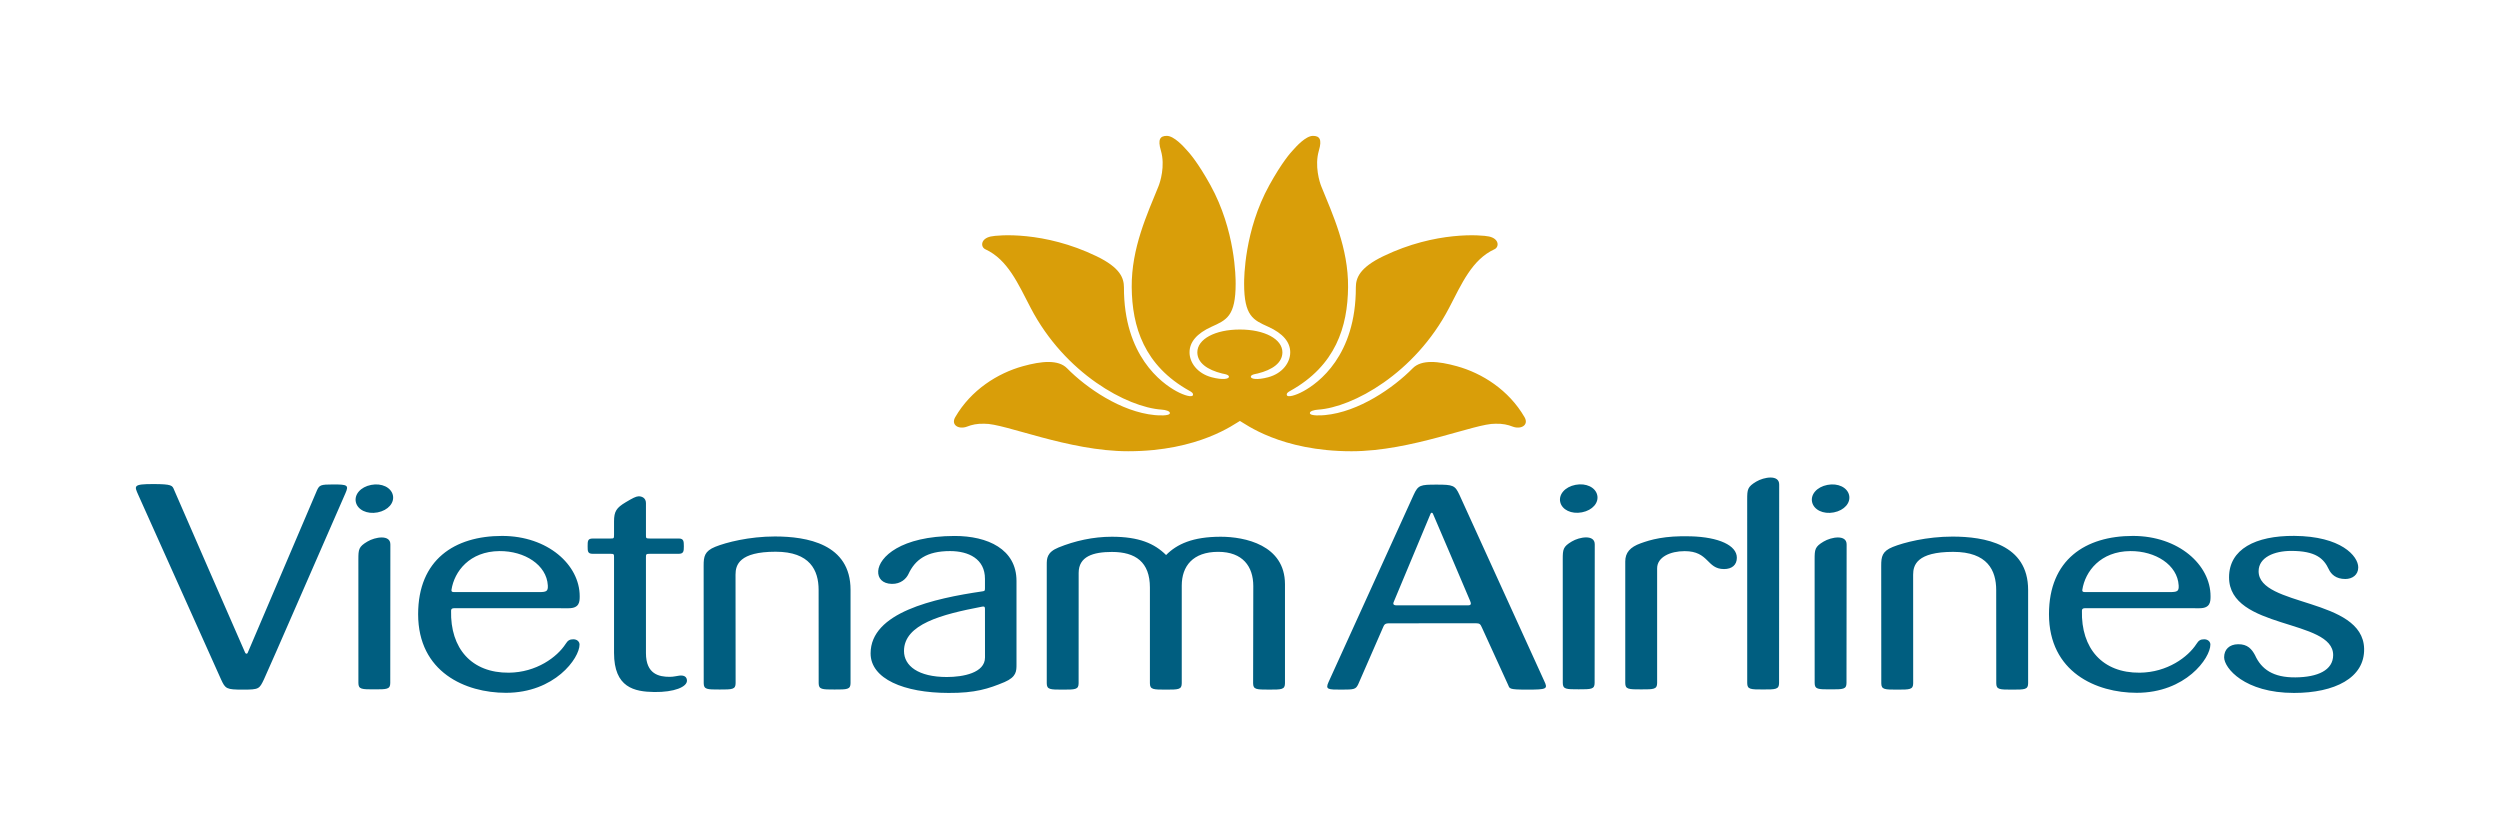
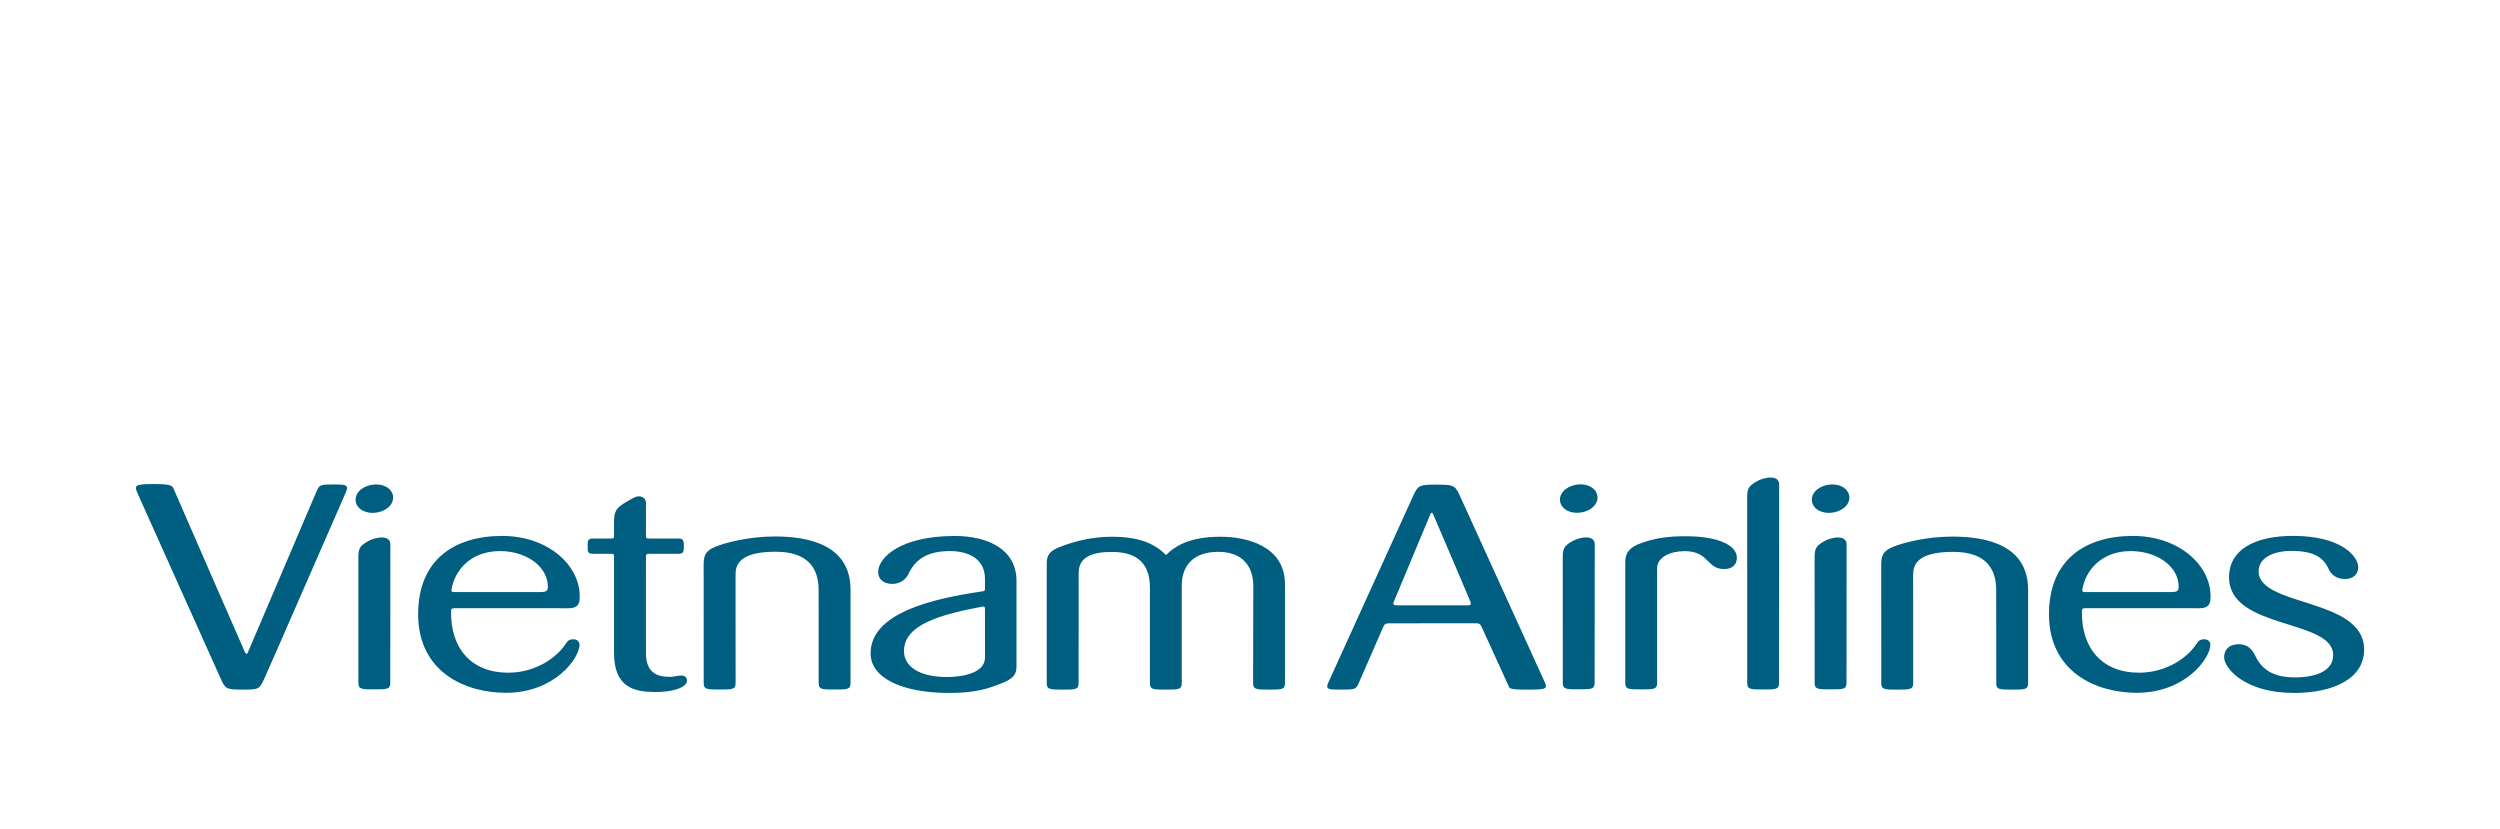
<svg xmlns="http://www.w3.org/2000/svg" width="184" height="61" viewBox="0 0 184 61" fill="none">
-   <path d="M91.257 30.981C90.889 31.172 88.262 33.211 83.034 33.211C78.629 33.213 73.926 31.147 72.449 31.187C71.929 31.167 71.513 31.263 71.185 31.395C70.569 31.632 69.97 31.286 70.304 30.706C71.463 28.7 73.429 27.465 75.291 26.951C76.649 26.576 77.889 26.449 78.534 27.104C79.948 28.542 82.505 30.317 84.991 30.551C85.191 30.57 86.094 30.638 86.104 30.405C86.114 30.262 85.806 30.169 85.495 30.148C82.956 29.98 78.38 27.491 75.865 22.673C74.921 20.865 74.171 19.112 72.528 18.349C72.164 18.189 72.153 17.573 72.918 17.406C73.453 17.289 76.832 16.992 80.695 18.854C82.468 19.708 82.716 20.475 82.722 21.144C82.707 26.193 85.497 28.197 86.575 28.789C87.176 29.118 87.737 29.258 87.798 29.086C87.846 28.942 87.688 28.844 87.55 28.768C84.204 26.908 83.32 24.047 83.294 21.135C83.27 18.254 84.435 15.761 85.261 13.718C85.383 13.429 85.775 12.212 85.442 11.085C85.192 10.245 85.395 10 85.878 10C86.408 10 87.114 10.786 87.351 11.055C87.541 11.257 88.157 11.945 89.089 13.63C90.932 16.966 90.944 20.452 90.944 20.879C90.944 23.274 90.27 23.552 89.171 24.048C88.073 24.545 87.551 25.185 87.55 25.928C87.547 26.691 88.128 27.485 89.171 27.765C89.978 27.981 90.491 27.899 90.448 27.707C90.415 27.555 90.058 27.518 89.953 27.491C88.853 27.218 88.124 26.702 88.124 25.928C88.124 24.962 89.424 24.253 91.254 24.253C93.085 24.253 94.385 24.962 94.385 25.928C94.385 26.702 93.658 27.219 92.557 27.491C92.453 27.518 92.095 27.555 92.063 27.707C92.02 27.901 92.533 27.982 93.341 27.765C94.383 27.486 94.962 26.692 94.961 25.928C94.96 25.186 94.438 24.545 93.341 24.048C92.242 23.552 91.567 23.274 91.567 20.88C91.567 20.453 91.58 16.966 93.422 13.63C94.354 11.946 94.969 11.257 95.16 11.055C95.397 10.786 96.103 10 96.633 10C97.115 10 97.318 10.245 97.069 11.085C96.739 12.212 97.128 13.429 97.248 13.718C98.076 15.763 99.242 18.254 99.218 21.135C99.19 24.048 98.308 26.909 94.962 28.769C94.825 28.844 94.664 28.942 94.714 29.086C94.773 29.259 95.335 29.12 95.935 28.79C97.015 28.198 99.804 26.193 99.79 21.144C99.795 20.475 100.043 19.708 101.817 18.854C105.681 16.992 109.059 17.29 109.593 17.406C110.358 17.573 110.348 18.19 109.984 18.349C108.339 19.112 107.59 20.866 106.647 22.673C104.132 27.491 99.555 29.981 97.015 30.149C96.704 30.169 96.396 30.263 96.407 30.406C96.417 30.638 97.32 30.57 97.52 30.551C100.006 30.319 102.563 28.543 103.977 27.104C104.623 26.45 105.861 26.576 107.221 26.952C109.082 27.465 111.047 28.7 112.207 30.707C112.542 31.287 111.943 31.632 111.325 31.396C110.998 31.265 110.581 31.168 110.062 31.187C108.586 31.148 103.883 33.213 99.475 33.212C94.248 33.212 91.623 31.172 91.257 30.981Z" fill="#D99E09" />
  <path d="M121.965 41.827C121.965 41.002 122.931 40.564 123.992 40.564C125.799 40.564 125.597 41.883 126.888 41.883C127.474 41.883 127.832 41.577 127.832 41.05C127.832 40.139 126.509 39.534 124.454 39.473C122.486 39.415 121.463 39.732 120.759 39.985C119.968 40.268 119.619 40.68 119.619 41.325V50.267C119.619 50.739 119.868 50.739 120.793 50.739C121.713 50.739 121.965 50.739 121.965 50.267V41.827ZM62.6 43.416C62.606 40.021 59.373 39.484 57.029 39.484C55.138 39.484 53.44 39.922 52.643 40.244C51.855 40.564 51.788 40.963 51.788 41.622L51.793 50.277C51.793 50.748 52.045 50.748 52.966 50.748C53.89 50.748 54.141 50.748 54.141 50.277L54.135 42.287C54.135 41.581 54.409 40.607 57.086 40.607C59.617 40.607 60.25 41.977 60.25 43.416L60.254 50.277C60.254 50.748 60.508 50.748 61.425 50.748C62.35 50.748 62.6 50.748 62.6 50.277L62.6 43.416ZM115.021 50.262C115.021 50.733 115.274 50.733 116.19 50.733C117.112 50.733 117.364 50.733 117.364 50.262L117.374 40.071C117.384 39.322 116.257 39.51 115.683 39.854C115.039 40.237 115.018 40.43 115.018 41.173L115.021 50.262ZM102.601 44.248C102.947 43.438 105.176 38.102 105.294 37.801C105.328 37.716 105.424 37.716 105.461 37.803C105.62 38.177 107.87 43.42 108.203 44.231C108.277 44.408 108.303 44.554 108.047 44.554H102.79C102.466 44.554 102.544 44.376 102.601 44.248ZM109.083 46.217C109.882 47.953 110.982 50.374 110.982 50.374C111.121 50.681 110.996 50.756 112.383 50.756C113.852 50.756 113.941 50.714 113.652 50.115C113.574 49.953 107.738 37.121 107.415 36.42C107.09 35.719 106.95 35.668 105.736 35.668C104.534 35.668 104.378 35.697 104.045 36.42C103.707 37.157 97.849 50.046 97.777 50.208C97.53 50.756 97.751 50.756 98.746 50.756C99.677 50.756 99.786 50.73 99.963 50.366L101.769 46.228C101.877 45.977 101.913 45.877 102.233 45.877C103.47 45.877 106.992 45.877 108.617 45.871C108.928 45.87 108.961 45.952 109.083 46.217ZM117.555 36.434C117.425 35.873 116.742 35.532 115.958 35.684C115.173 35.834 114.704 36.398 114.835 36.958C114.966 37.517 115.647 37.858 116.432 37.707C117.218 37.556 117.686 36.993 117.555 36.434ZM128.595 50.273C128.595 50.745 128.847 50.745 129.764 50.745C130.685 50.745 130.939 50.745 130.939 50.273L130.948 35.664C130.958 34.916 129.832 35.104 129.256 35.448C128.615 35.832 128.593 36.023 128.593 36.766L128.595 50.273ZM136.093 36.438C135.961 35.879 135.281 35.537 134.496 35.689C133.711 35.84 133.241 36.403 133.373 36.963C133.503 37.522 134.185 37.864 134.969 37.713C135.754 37.561 136.224 36.998 136.093 36.438ZM133.559 50.267C133.559 50.737 133.812 50.737 134.728 50.737C135.649 50.737 135.902 50.737 135.902 50.267L135.912 40.076C135.922 39.327 134.795 39.515 134.218 39.859C133.577 40.241 133.556 40.433 133.556 41.177L133.559 50.267ZM149.27 43.426C149.276 40.031 146.044 39.493 143.7 39.493C141.807 39.493 140.11 39.931 139.312 40.254C138.524 40.572 138.457 40.973 138.457 41.632L138.463 50.287C138.463 50.756 138.717 50.756 139.635 50.756C140.559 50.756 140.81 50.756 140.81 50.287L140.807 42.297C140.807 41.591 141.08 40.617 143.755 40.617C146.285 40.617 146.92 41.987 146.92 43.426L146.925 50.287C146.925 50.756 147.176 50.756 148.094 50.756C149.02 50.756 149.27 50.756 149.27 50.287L149.27 43.426ZM173.999 47.74C173.907 43.978 166.237 44.668 166.234 42.046C166.233 41.02 167.385 40.547 168.632 40.547C170.429 40.547 171.024 41.097 171.399 41.898C171.575 42.272 171.93 42.614 172.615 42.614C173.132 42.614 173.567 42.313 173.567 41.76C173.567 40.928 172.304 39.462 168.853 39.441C165.996 39.423 164.061 40.421 164.058 42.487C164.055 46.358 171.734 45.533 171.721 48.218C171.716 49.327 170.587 49.84 168.948 49.855C167.313 49.872 166.438 49.264 165.966 48.214C165.735 47.787 165.431 47.404 164.72 47.415C164.077 47.425 163.696 47.803 163.696 48.377C163.696 49.166 165.195 51 168.839 51C171.824 51 174.051 49.898 173.999 47.74ZM26.378 50.267C26.378 50.737 26.632 50.737 27.547 50.737C28.47 50.737 28.723 50.737 28.723 50.267L28.731 40.076C28.742 39.327 27.614 39.515 27.04 39.859C26.395 40.241 26.376 40.433 26.376 41.177L26.378 50.267ZM69.812 51C71.767 51.012 72.759 50.692 73.934 50.2C74.814 49.819 74.814 49.392 74.814 48.898V42.756C74.814 40.416 72.689 39.443 70.254 39.447C66.28 39.456 64.698 41.017 64.635 42.028C64.603 42.566 64.952 42.96 65.637 42.974C66.305 42.988 66.703 42.587 66.86 42.253C67.347 41.206 68.189 40.559 69.924 40.559C71.283 40.559 72.499 41.13 72.493 42.609V43.261C72.493 43.461 72.493 43.502 72.303 43.524C68.725 44.048 64.076 45.078 64.076 48.089C64.076 49.961 66.528 50.997 69.812 51ZM72.496 48.392C72.496 49.528 70.882 49.828 69.688 49.828C67.581 49.828 66.534 49.003 66.534 47.915C66.534 45.933 69.329 45.218 72.244 44.657C72.399 44.627 72.493 44.612 72.493 44.814L72.496 48.392ZM28.914 36.438C28.782 35.879 28.101 35.537 27.316 35.689C26.532 35.84 26.062 36.403 26.192 36.963C26.323 37.522 27.006 37.864 27.791 37.713C28.575 37.561 29.045 36.998 28.914 36.438ZM92.229 50.286C92.229 50.756 92.48 50.752 93.402 50.755C94.321 50.756 94.574 50.756 94.574 50.286V43.001C94.574 40.103 91.604 39.504 89.846 39.504C87.792 39.504 86.623 40.042 85.824 40.851C84.97 40 83.83 39.504 81.832 39.504C80.454 39.504 79.112 39.806 77.909 40.294C77.041 40.647 77.041 41.115 77.041 41.569V50.286C77.041 50.756 77.297 50.756 78.214 50.756C79.132 50.756 79.386 50.756 79.386 50.286L79.389 42.166C79.389 40.955 80.45 40.623 81.841 40.623C83.573 40.623 84.633 41.368 84.633 43.239V50.286C84.633 50.756 84.887 50.756 85.808 50.756C86.728 50.756 86.977 50.756 86.977 50.286V43.1C86.977 41.675 87.791 40.615 89.657 40.615C91.469 40.615 92.242 41.698 92.242 43.132L92.229 50.286ZM33.23 43.401C33.439 42.061 34.556 40.576 36.764 40.56C38.612 40.546 40.235 41.575 40.32 43.088C40.343 43.524 40.218 43.578 39.652 43.578H33.41C33.236 43.578 33.214 43.506 33.23 43.401ZM42.654 47.439C42.654 47.245 42.492 47.051 42.195 47.051C41.925 47.051 41.789 47.139 41.627 47.396C41.005 48.361 39.481 49.491 37.453 49.51C34.713 49.534 33.132 47.731 33.2 44.945C33.2 44.85 33.244 44.769 33.402 44.765C33.559 44.761 37.69 44.759 41.855 44.766C42.652 44.767 42.666 44.281 42.666 43.882C42.666 41.575 40.318 39.444 36.953 39.444C33.458 39.444 30.775 41.19 30.775 45.204C30.775 49.475 34.261 50.991 37.234 50.991C40.825 50.991 42.654 48.447 42.654 47.439ZM153.26 43.401C153.469 42.06 154.587 40.576 156.793 40.56C158.642 40.546 160.265 41.575 160.35 43.088C160.374 43.523 160.25 43.577 159.682 43.577H153.441C153.267 43.577 153.244 43.506 153.26 43.401ZM162.684 47.438C162.684 47.245 162.522 47.051 162.224 47.051C161.954 47.051 161.82 47.139 161.657 47.396C161.036 48.361 159.51 49.491 157.483 49.51C154.743 49.534 153.162 47.731 153.23 44.945C153.23 44.85 153.275 44.768 153.432 44.764C153.591 44.76 157.72 44.758 161.885 44.766C162.684 44.767 162.696 44.281 162.696 43.882C162.696 41.575 160.348 39.444 156.983 39.444C153.489 39.444 150.805 41.189 150.805 45.203C150.805 49.475 154.292 50.99 157.262 50.99C160.855 50.99 162.684 48.447 162.684 47.438ZM16.267 50C16.588 50.702 16.662 50.756 17.884 50.756C19.061 50.756 19.087 50.713 19.43 49.993C19.773 49.274 24.238 38.992 25.424 36.302C25.688 35.705 25.574 35.655 24.521 35.655C23.599 35.655 23.514 35.704 23.339 36.067C23.339 36.067 18.334 47.786 18.226 48.056C18.2 48.132 18.093 48.138 18.047 48.046C17.887 47.714 12.805 36.033 12.805 36.033C12.683 35.735 12.652 35.627 11.277 35.627C9.784 35.627 9.882 35.758 10.18 36.432C10.252 36.594 15.945 49.298 16.267 50ZM44.92 39.635C44.371 39.642 43.624 39.636 43.624 39.636C43.252 39.636 43.25 39.822 43.25 40.205C43.25 40.569 43.251 40.76 43.623 40.76H44.92C45.188 40.759 45.196 40.786 45.193 41.041C45.188 41.578 45.193 48.054 45.193 48.054C45.193 50.607 46.685 50.912 48.16 50.933C49.62 50.952 50.577 50.557 50.56 50.085C50.55 49.812 50.353 49.689 50.013 49.724C49.774 49.749 49.607 49.815 49.288 49.815C48.514 49.815 47.542 49.625 47.542 48.071L47.541 41.063C47.539 40.792 47.541 40.758 47.835 40.76H49.949C50.317 40.76 50.331 40.569 50.331 40.205C50.331 39.829 50.317 39.634 49.949 39.634H47.825C47.538 39.633 47.544 39.608 47.542 39.382V37.023C47.541 36.645 47.227 36.511 46.975 36.531C46.79 36.546 46.571 36.655 46.05 36.967C45.37 37.374 45.193 37.634 45.193 38.377V39.364C45.192 39.636 45.181 39.631 44.92 39.635Z" fill="#005E80" />
</svg>